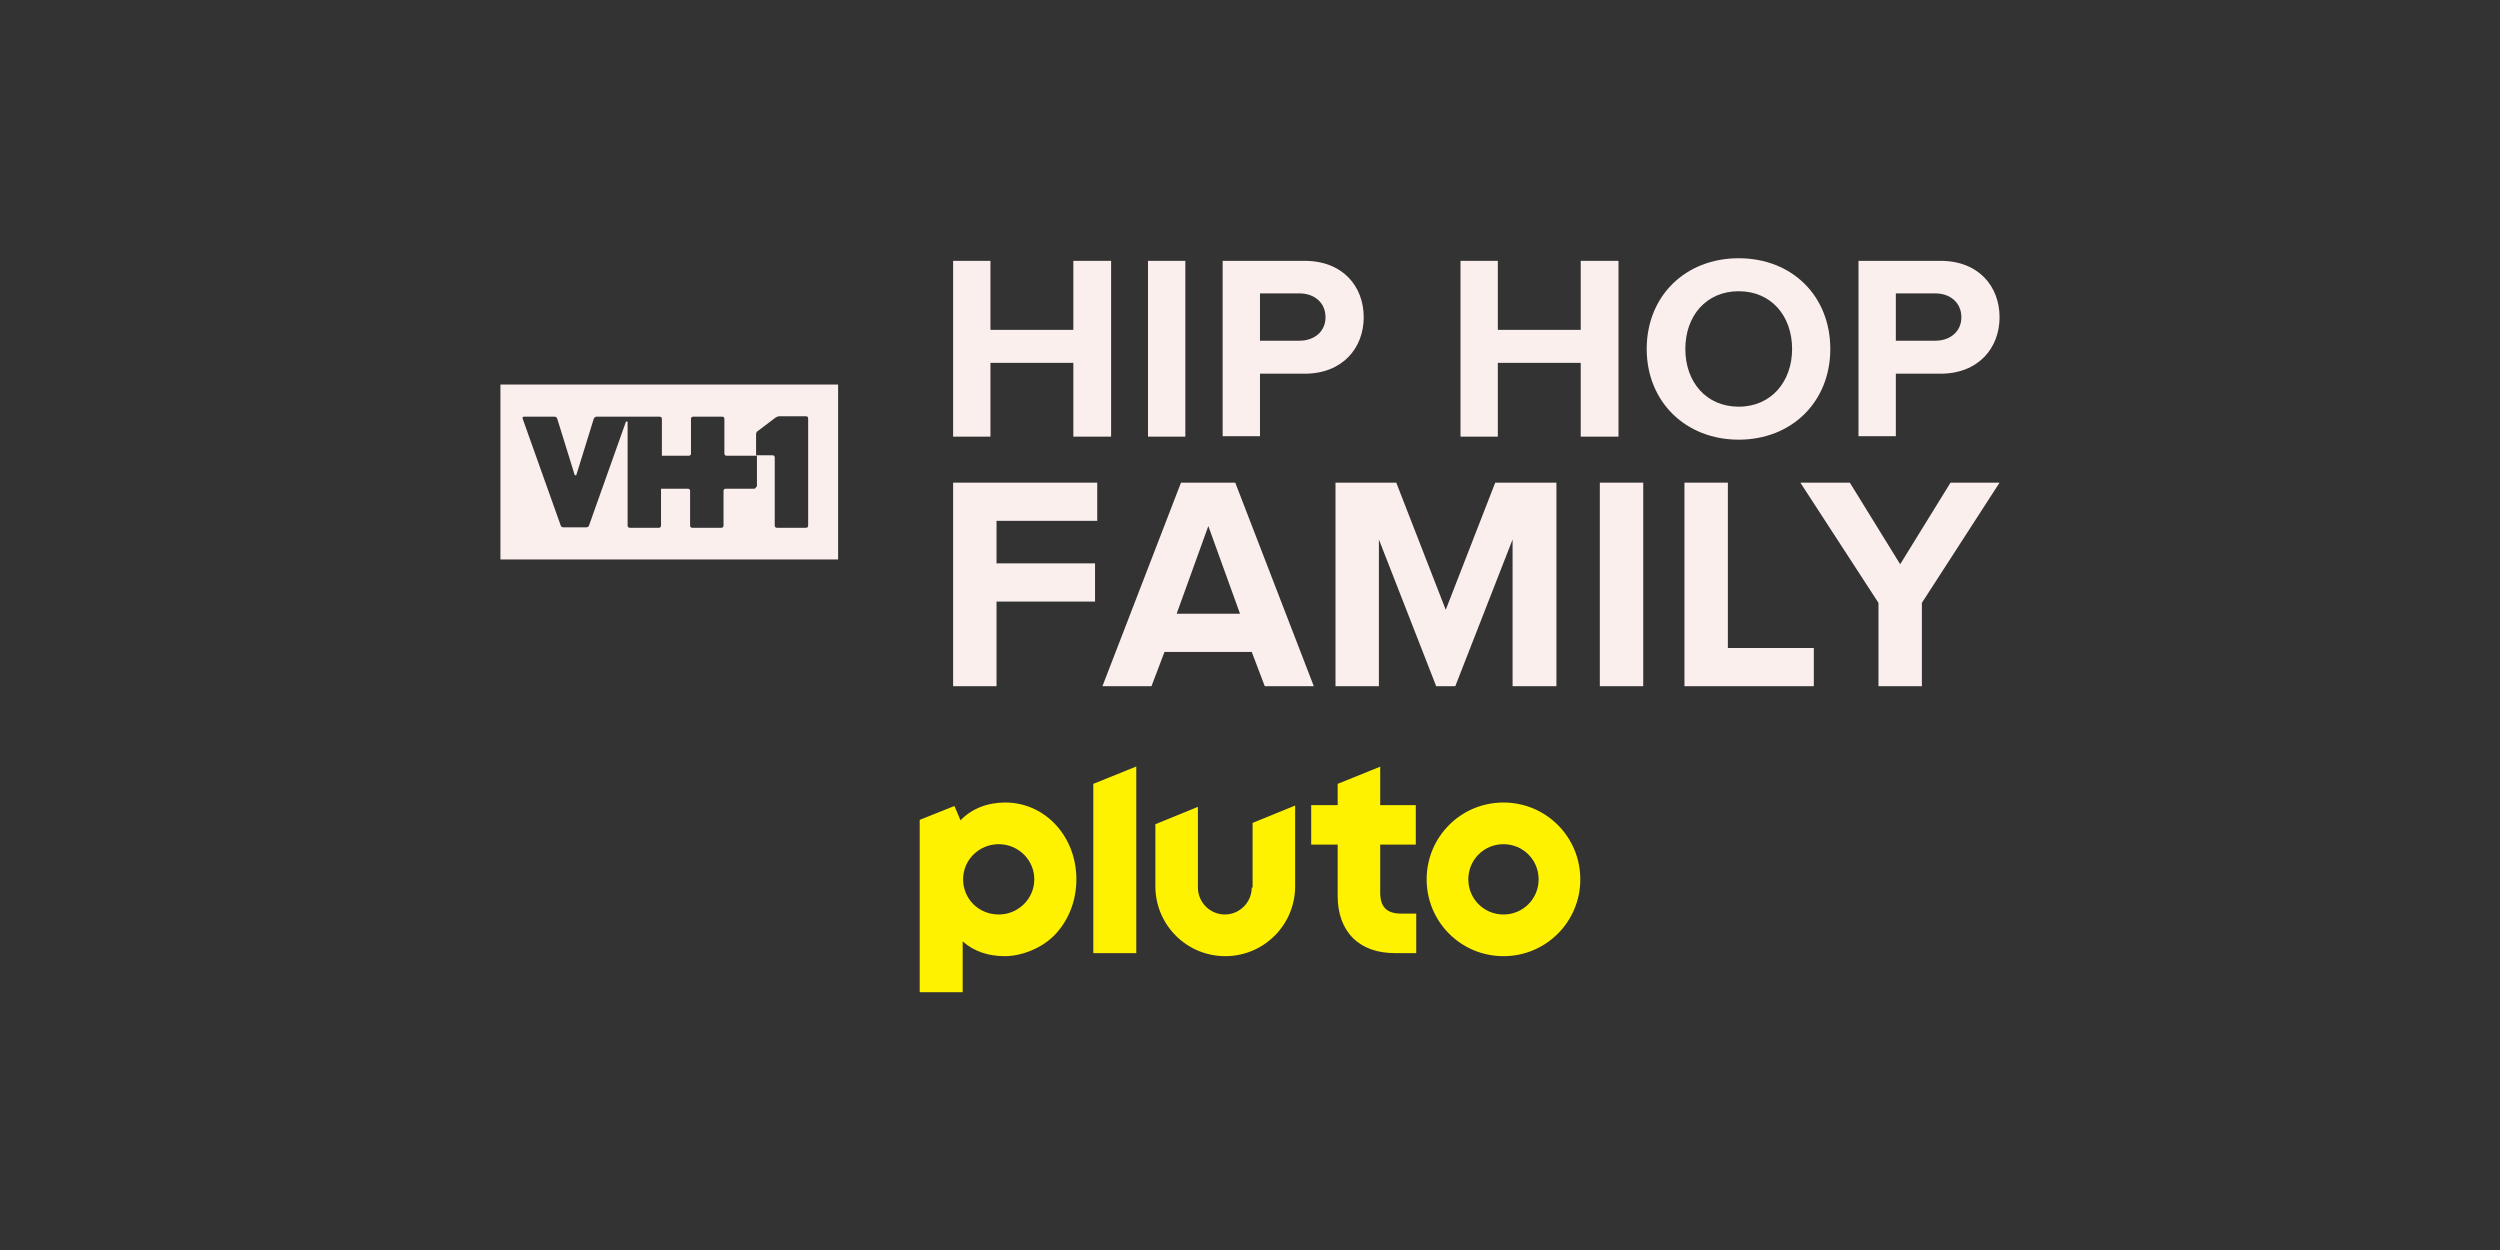
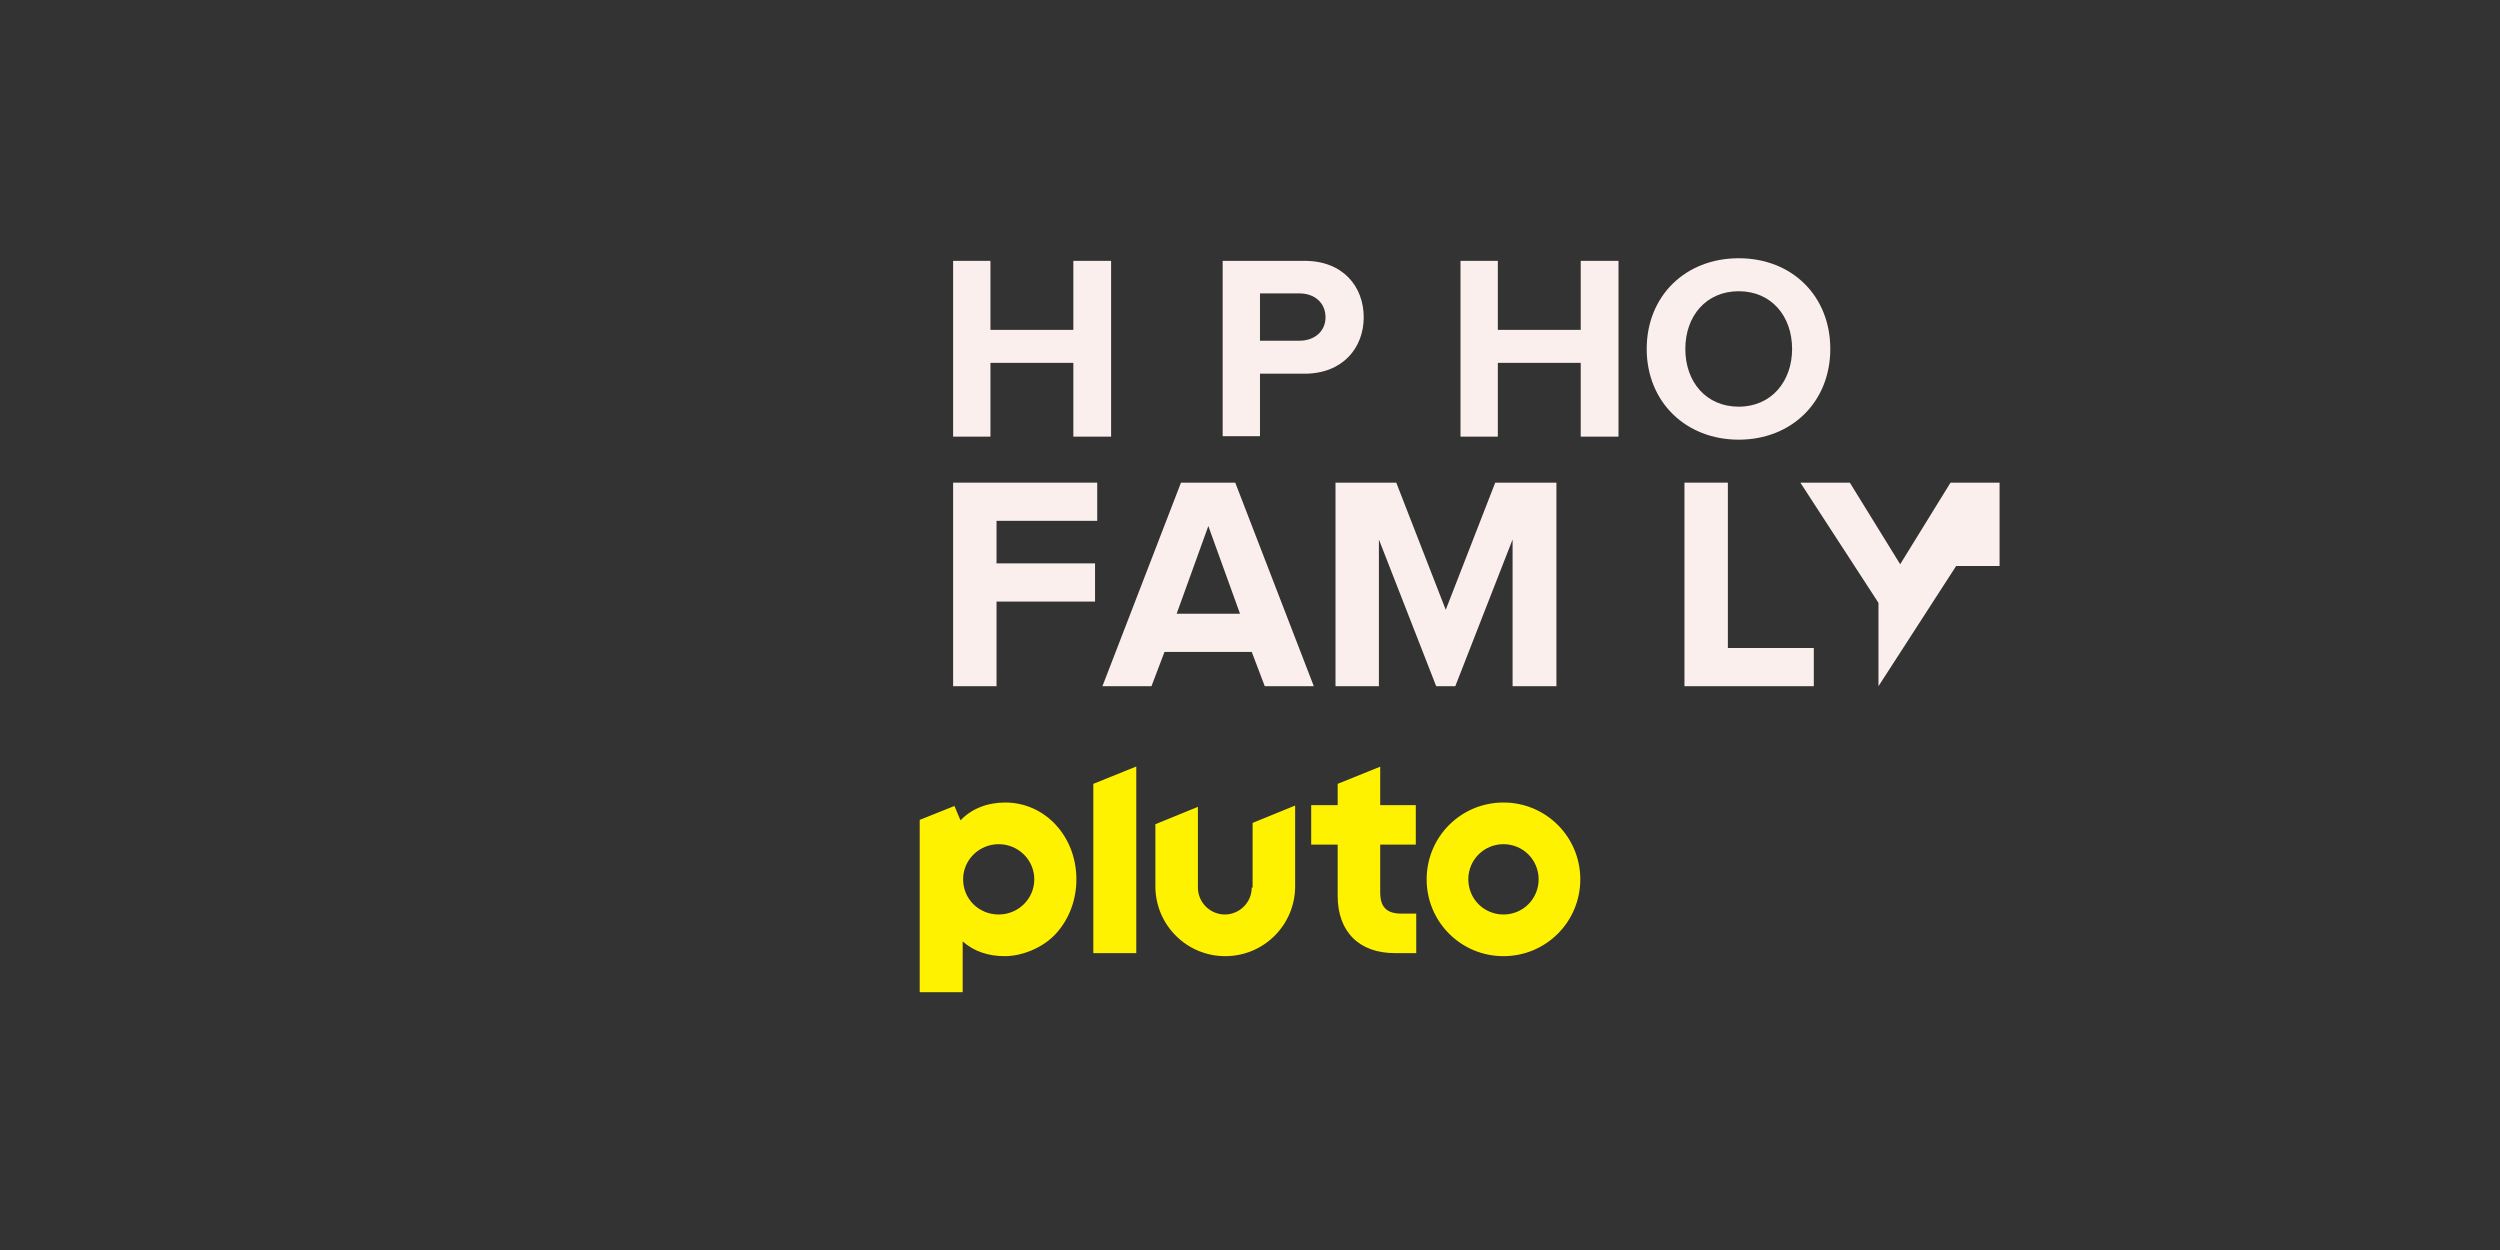
<svg xmlns="http://www.w3.org/2000/svg" id="_007_-_White_-_Example_-_Delete_before_saving" width="576" height="288" viewBox="0 0 576 288">
  <rect x="0" y="0" width="576" height="288" fill="#333333" stroke="none" />
  <defs>
    <style>.cls-1{fill:#faefed;}.cls-1,.cls-2{stroke-width:0px;}.cls-2{fill:#fff200;}</style>
  </defs>
  <path class="cls-2" d="M346.4,184.9c-9.8,0-17.7,7.9-17.7,17.7s7.9,17.7,17.7,17.7,17.7-7.9,17.7-17.7-7.9-17.7-17.7-17.7ZM346.4,210.7c-4.5,0-8.1-3.6-8.1-8.1s3.6-8.1,8.1-8.1,8.1,3.6,8.1,8.1-3.6,8.1-8.1,8.1ZM318.1,176.6l-9.9,4v4.9h-6.1v9.1h6.1v11.8c0,4.1,1.2,7.4,3.5,9.7,2.3,2.3,5.6,3.5,9.7,3.5h4.9v-9.1h-3.4c-3.4,0-4.9-1.5-4.9-4.9v-11h8.2v-9.1h-8.2v-8.9ZM288.4,204.5c0,3.4-2.8,6.2-6.2,6.2s-6.2-2.8-6.2-6.2v-18.6l-9.8,4v14.3c0,8.9,7.2,16.1,16.1,16.1s16.1-7.2,16.1-16.1v-18.6l-9.8,4v14.9ZM251.9,219.6h9.9v-43l-9.9,4v39ZM231.6,184.9c-4.1,0-7.7,1.4-10.3,4.1l-1.4-3.3-8,3.2v39.7h9.9v-11.7c2.6,2.3,5.9,3.4,9.7,3.4s8.7-1.8,11.8-5.2c3-3.3,4.7-7.7,4.7-12.5,0-9.9-7.2-17.7-16.4-17.7ZM230.1,210.7c-4.6,0-8.2-3.6-8.2-8.1s3.7-8.1,8.2-8.1,8.2,3.6,8.2,8.1-3.7,8.1-8.2,8.1Z" />
-   <path class="cls-1" d="M115.3,88.6v40.3h77.8v-40.3h-77.8ZM174.2,112.1c0,.3-.2.5-.5.5h-6.5c-.3,0-.5.2-.5.5v8c0,.3-.2.5-.5.5h-6.7c-.3,0-.5-.2-.5-.5v-8c0-.3-.2-.5-.5-.5h-6.2v8.5c0,.3-.2.5-.5.5h-6.7c-.3,0-.5-.2-.5-.5v-23.8c0,0,0-.2-.2-.2s-.1,0-.2.1l-8.5,23.9c0,.2-.4.4-.6.4h-5.3c-.3,0-.6-.2-.6-.4l-8.8-24.7c0-.2,0-.4.3-.4h7.1c.3,0,.5.2.6.5l4,12.9c0,0,0,.1.2.1s.1,0,.2-.1l4-12.9c0-.2.4-.5.6-.5h14.6c.3,0,.5.2.5.5v8.5h6.2c.3,0,.5-.2.5-.5v-8c0-.3.2-.5.5-.5h6.7c.3,0,.5.2.5.5v8c0,.3.2.5.5.5h7v7.2ZM186.2,121.1c0,.3-.2.5-.5.5h-6.7c-.3,0-.5-.2-.5-.5v-15.7c0-.3-.2-.5-.5-.5h-3.8v-4.9c0-.3.2-.6.4-.7l4.1-3.1c.2-.1.5-.3.9-.3h6.1c.3,0,.5.2.5.5v24.7Z" />
  <path class="cls-1" d="M247.3,100.6v-17h-19.1v17h-8.6v-40.5h8.6v15.9h19.1v-15.9h8.7v40.5h-8.7Z" />
-   <path class="cls-1" d="M264.5,100.6v-40.5h8.6v40.5h-8.6Z" />
  <path class="cls-1" d="M281.7,100.6v-40.5h18.9c8.8,0,13.6,5.9,13.6,13s-4.9,13-13.6,13h-10.3v14.4h-8.6ZM305.4,73.1c0-3.4-2.6-5.5-6-5.5h-9.1v10.9h9.1c3.4,0,6-2.1,6-5.4Z" />
  <path class="cls-1" d="M364.2,100.6v-17h-19.1v17h-8.6v-40.5h8.6v15.9h19.1v-15.9h8.7v40.5h-8.7Z" />
  <path class="cls-1" d="M379.4,80.4c0-12.2,8.9-20.9,21.2-20.9s21.1,8.7,21.1,20.9-8.9,20.9-21.1,20.9-21.2-8.7-21.2-20.9ZM412.9,80.4c0-7.6-4.8-13.3-12.3-13.3s-12.3,5.7-12.3,13.3,4.8,13.3,12.3,13.3,12.3-5.8,12.3-13.3Z" />
-   <path class="cls-1" d="M428.2,100.6v-40.5h18.9c8.8,0,13.6,5.9,13.6,13s-4.9,13-13.6,13h-10.3v14.4h-8.6ZM451.9,73.1c0-3.4-2.6-5.5-6-5.5h-9.1v10.9h9.1c3.4,0,6-2.1,6-5.4Z" />
  <path class="cls-1" d="M219.6,158.1v-46.9h33.2v8.8h-23.2v9.8h22.7v8.8h-22.7v19.5h-10Z" />
  <path class="cls-1" d="M291.4,158.1l-3-7.9h-20.1l-3,7.9h-11.3l18.1-46.9h12.5l18.1,46.9h-11.3ZM278.4,121.2l-7.3,20.2h14.6l-7.3-20.2Z" />
  <path class="cls-1" d="M348.5,158.1v-33.8l-13.2,33.8h-4.4l-13.2-33.8v33.8h-10v-46.9h14l11.4,29.3,11.4-29.3h14.1v46.9h-10Z" />
-   <path class="cls-1" d="M368.6,158.1v-46.9h10v46.9h-10Z" />
  <path class="cls-1" d="M388.1,158.1v-46.9h10v38.1h19.8v8.8h-29.9Z" />
-   <path class="cls-1" d="M432.8,158.1v-19.2l-18-27.7h11.4l11.6,18.8,11.6-18.8h11.3l-17.9,27.7v19.2h-10Z" />
+   <path class="cls-1" d="M432.8,158.1v-19.2l-18-27.7h11.4l11.6,18.8,11.6-18.8h11.3v19.2h-10Z" />
</svg>